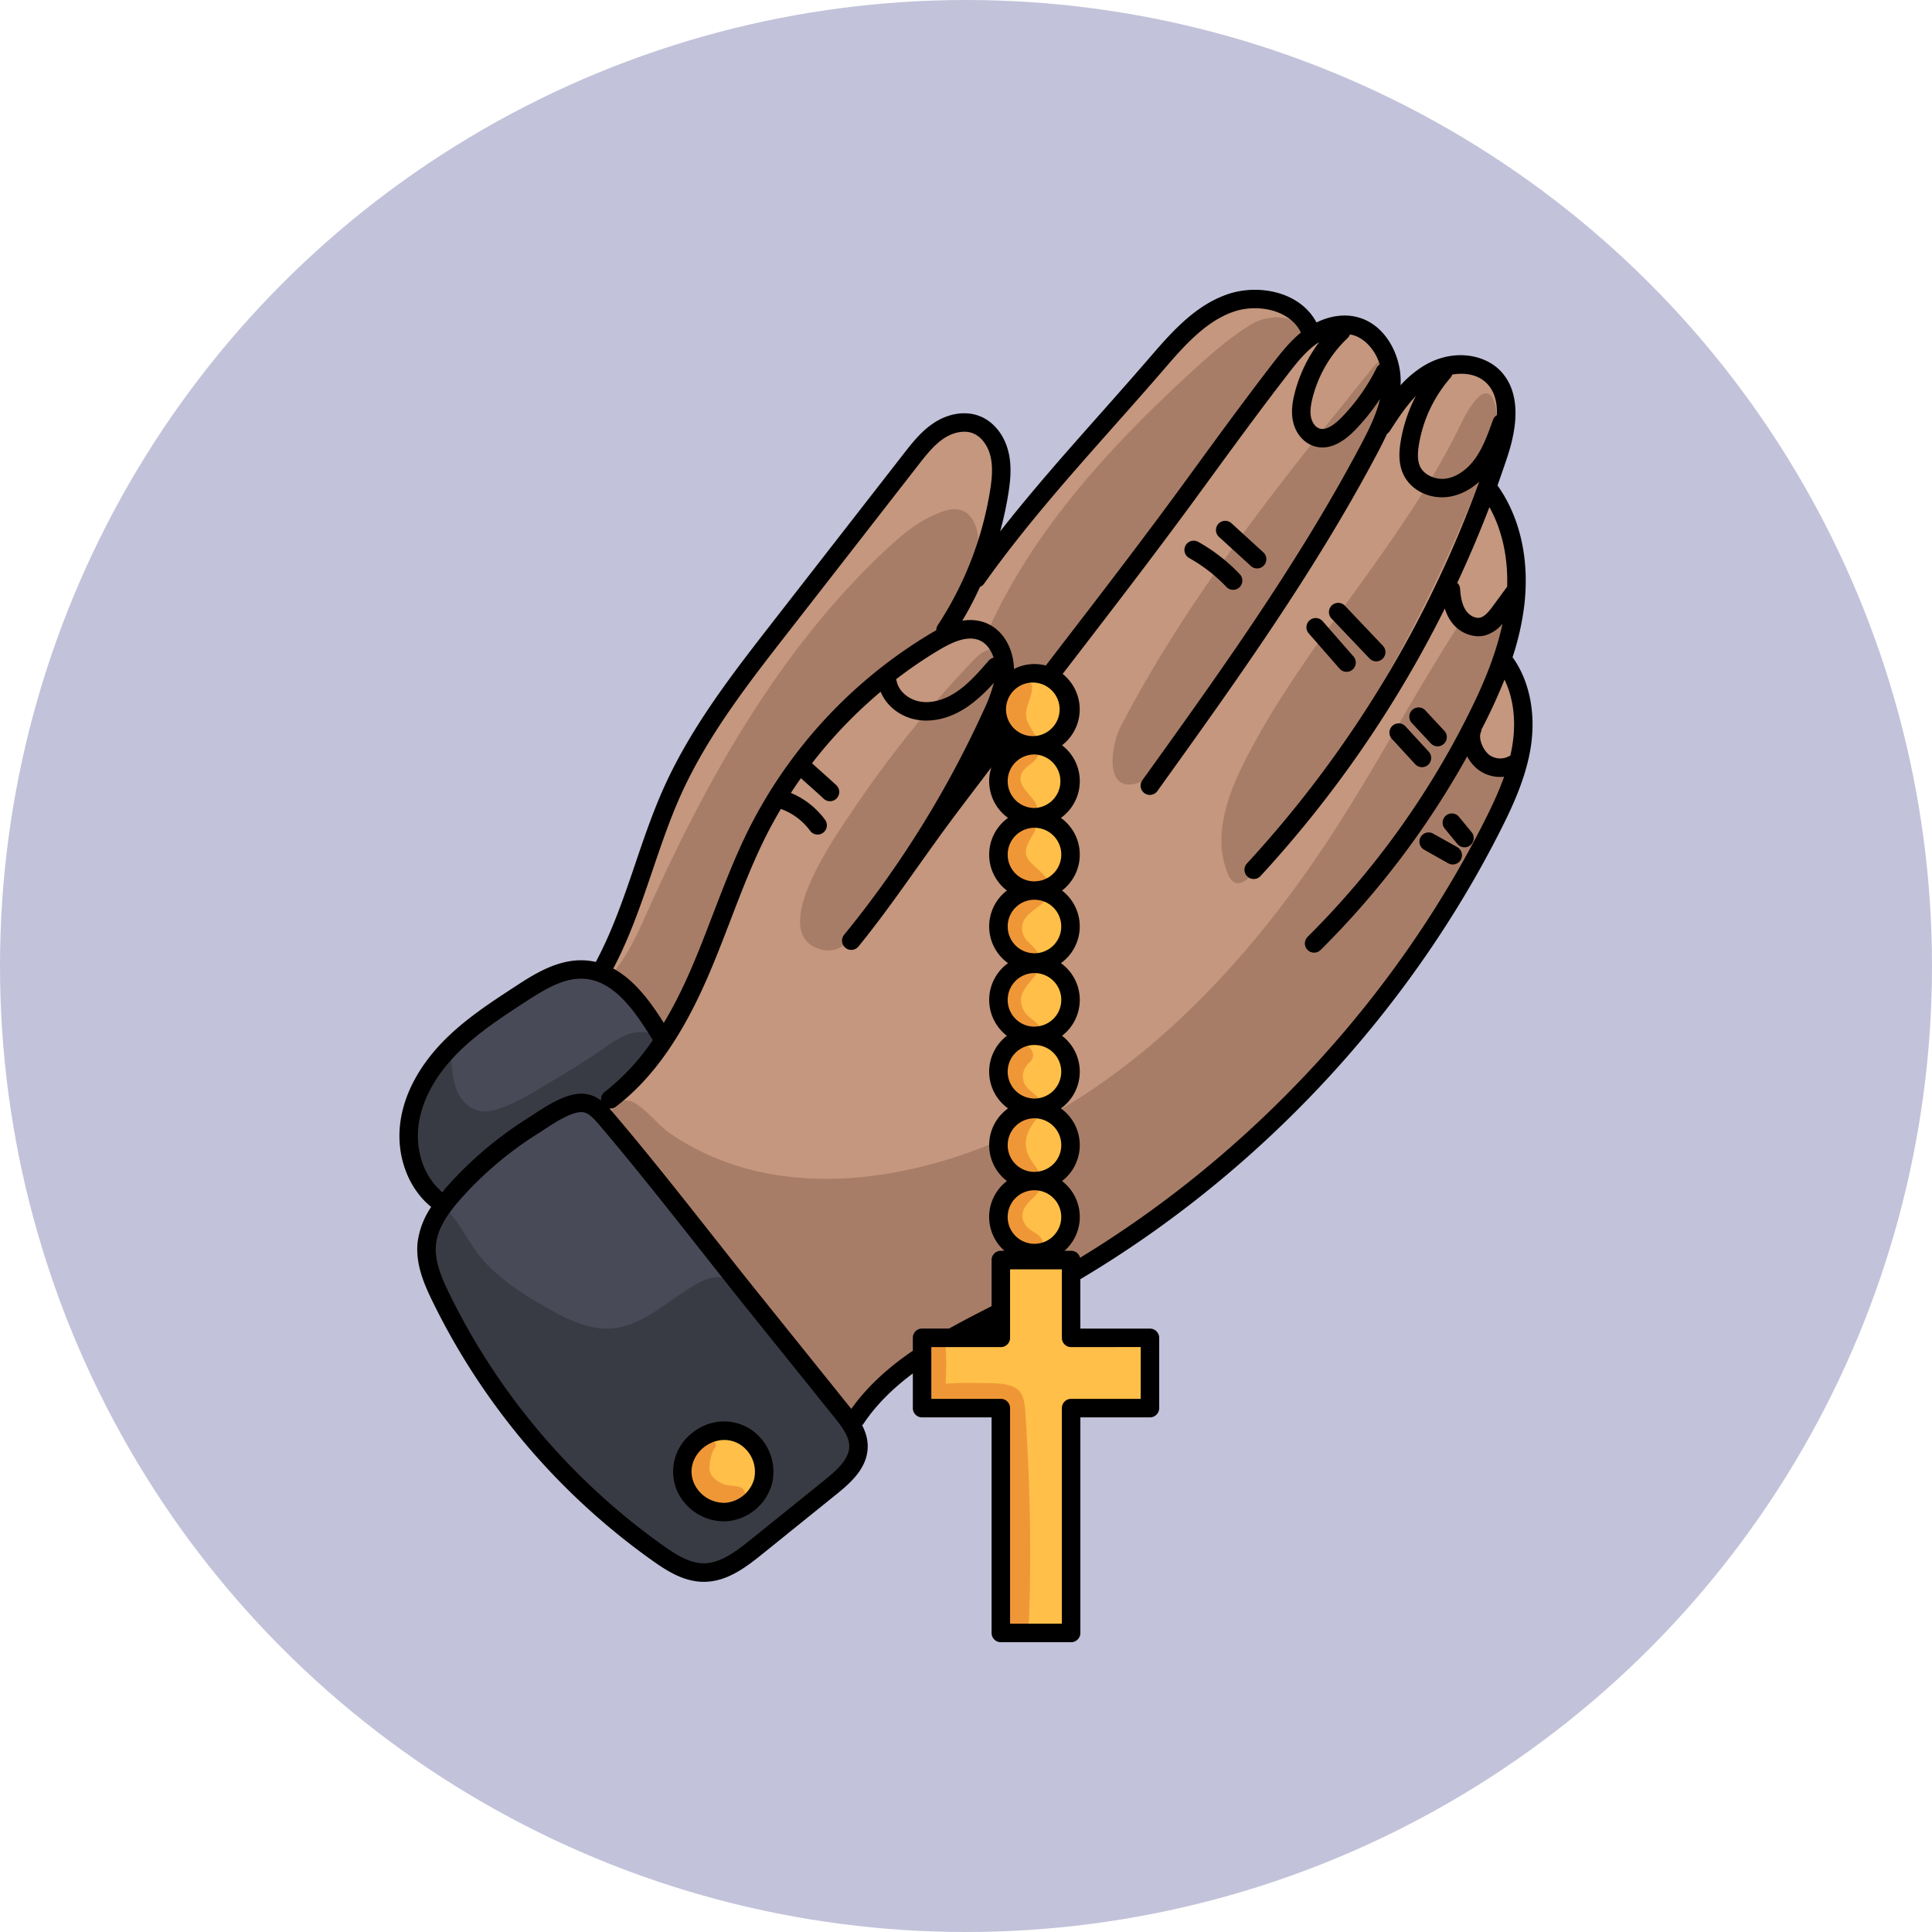
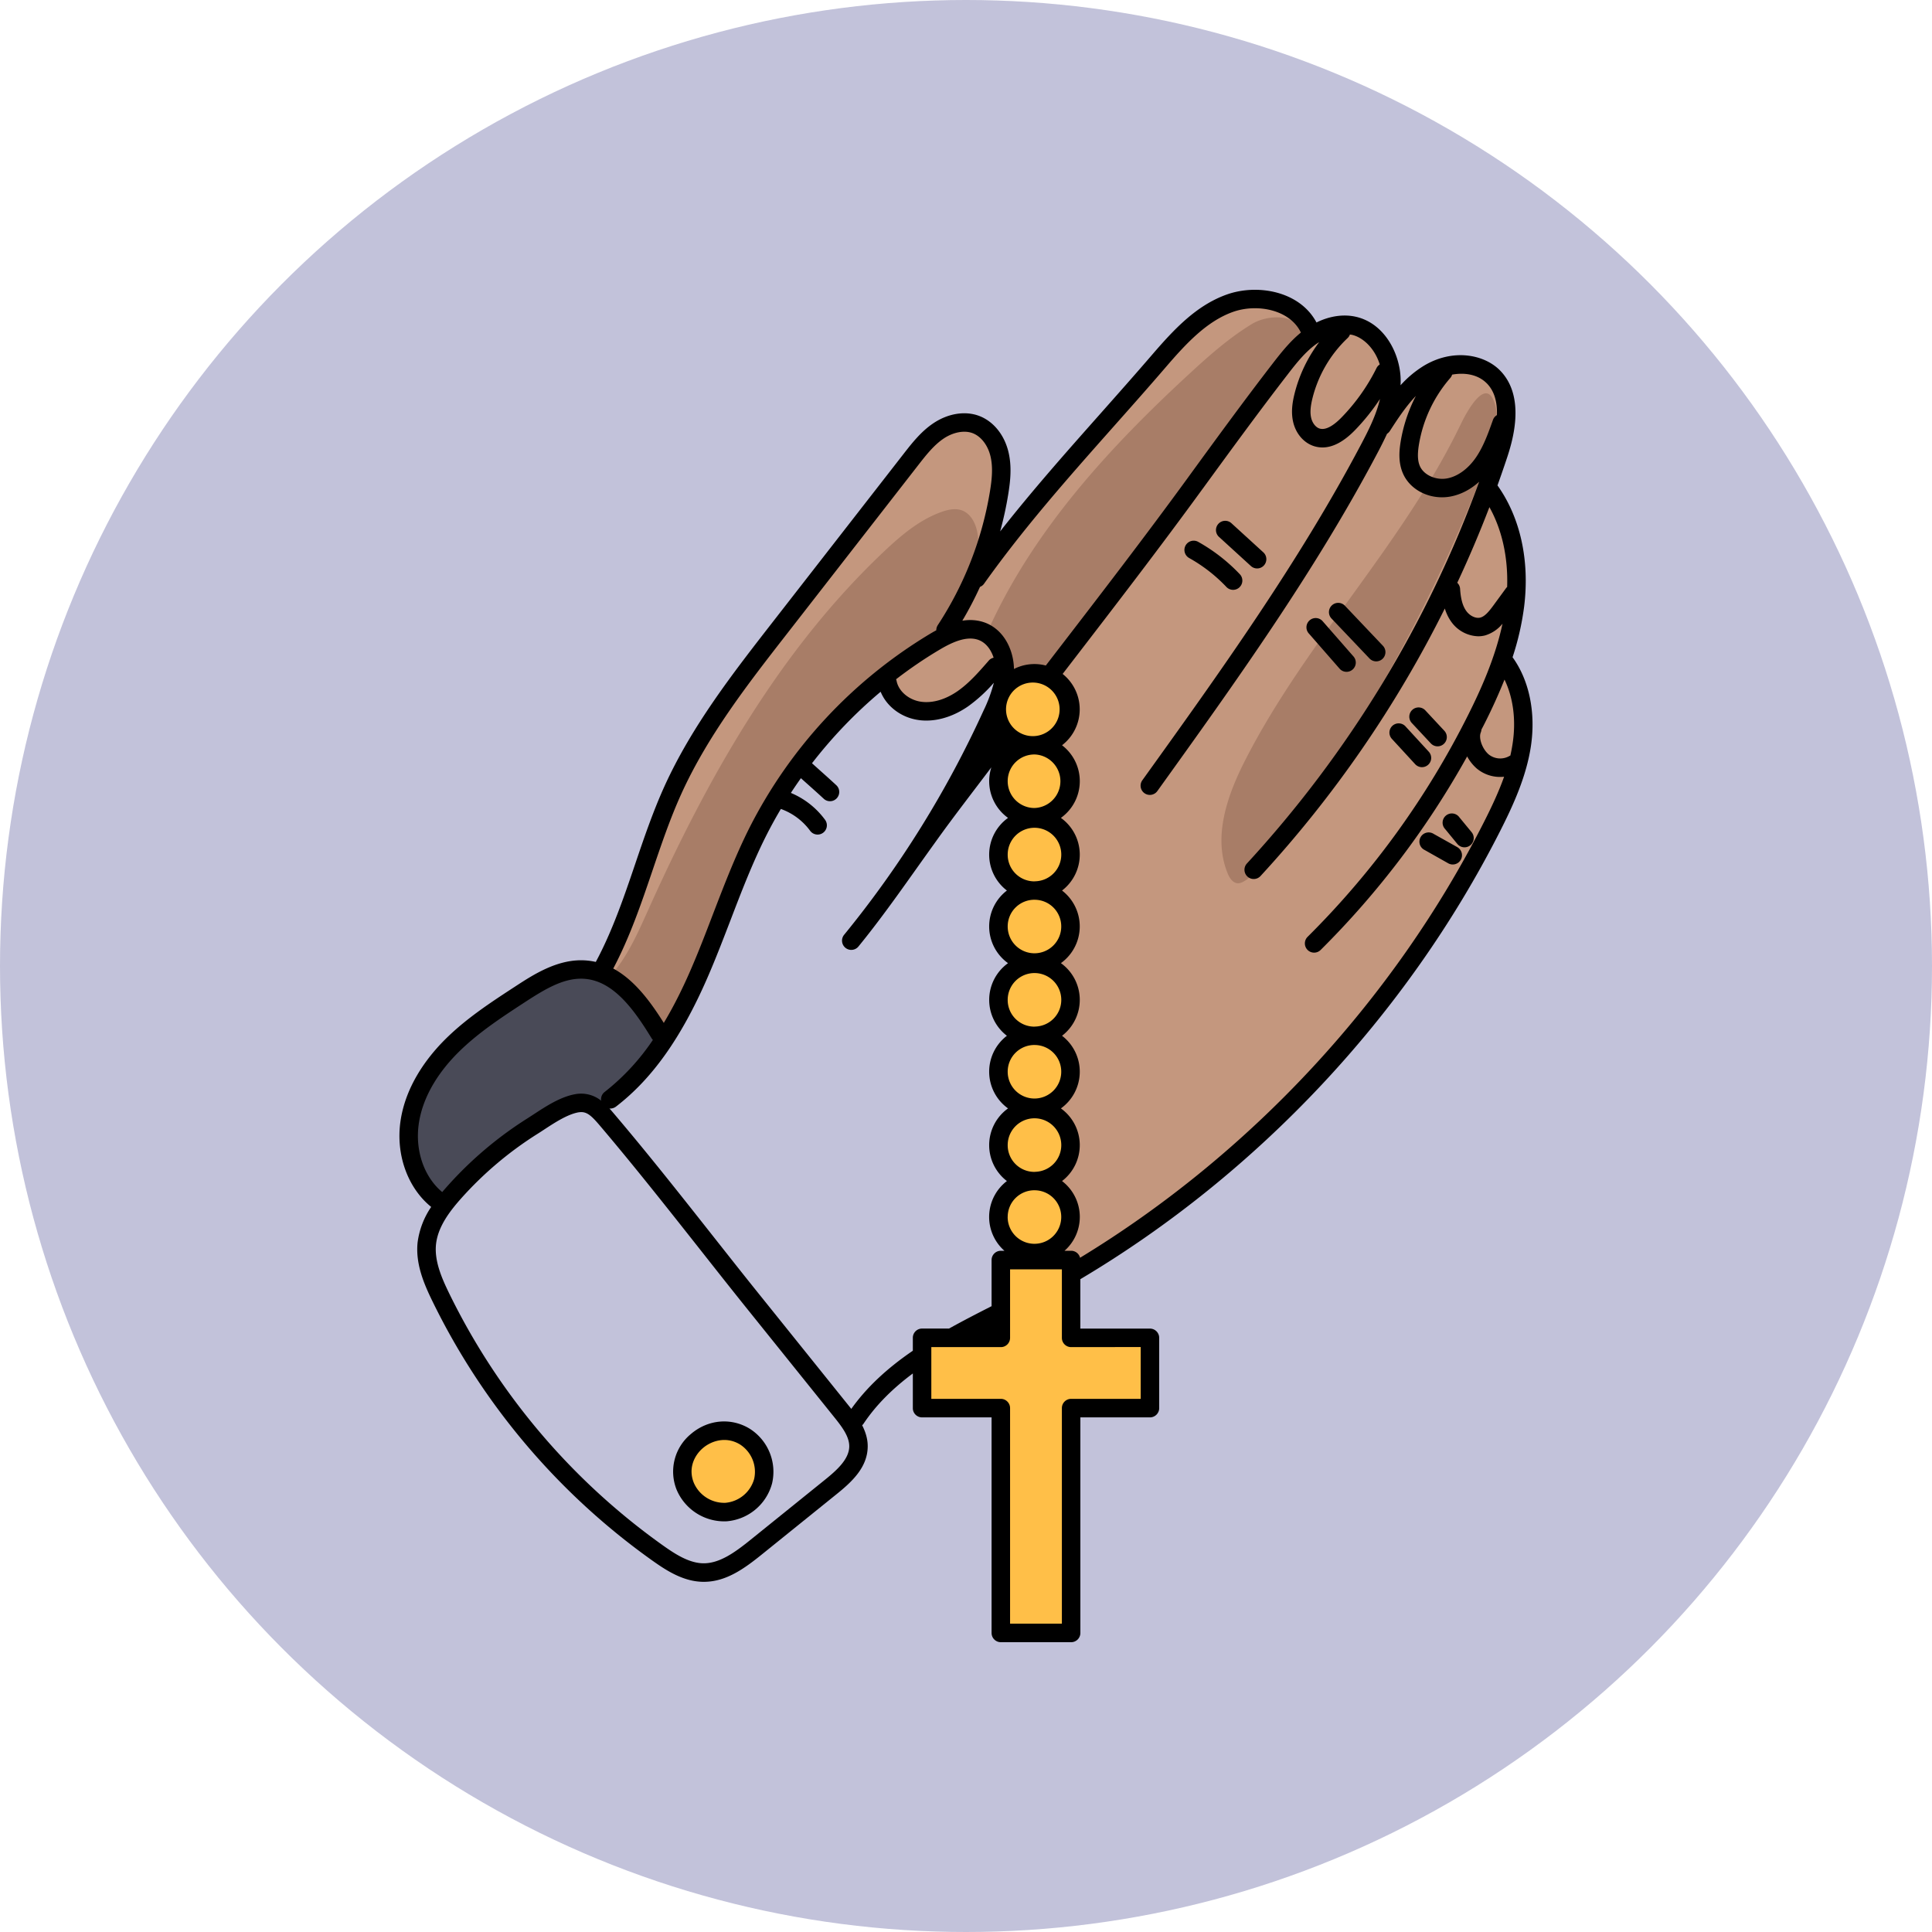
<svg xmlns="http://www.w3.org/2000/svg" xml:space="preserve" viewBox="0 0 512 512">
  <circle r="256" cx="256" cy="256" fill="#c2c2da" />
  <g fill="#ffbf48">
    <path d="M266.3 373.17v58.52h16.5v-58.52c0-.58.48-1.06 1.06-1.06h19.82V355.6h-19.82c-.58 0-1.06-.47-1.06-1.06V335h-16.5v19.55c0 .59-.48 1.06-1.07 1.06h-19.81v16.51h19.81c.59 0 1.06.48 1.06 1.06zM273.9 196.46l.3.04.24-.04a8.49 8.49 0 1 0-.55 0zM274.15 215.53a8.5 8.5 0 0 0 .3-16.96l-.3-.02-.34.02a8.45 8.45 0 0 0-8.15 8.48 8.5 8.5 0 0 0 8.49 8.48zM273.9 234.95l.3.04.24-.04a8.45 8.45 0 0 0 8.2-8.48 8.5 8.5 0 0 0-16.98 0c0 4.6 3.6 8.32 8.24 8.48zM274.14 254.03a8.5 8.5 0 0 0 8.5-8.5c0-4.58-3.6-8.3-8.27-8.47l-.28-.04-.24.05a8.45 8.45 0 0 0-8.2 8.47 8.5 8.5 0 0 0 8.5 8.49zM273.9 273.45l.3.04.24-.04a8.45 8.45 0 0 0 8.2-8.47 8.5 8.5 0 0 0-16.98 0c0 4.59 3.6 8.3 8.24 8.47zM274.14 292.52a8.5 8.5 0 0 0 8.5-8.48c0-4.6-3.6-8.32-8.27-8.48l-.28-.04-.24.04a8.5 8.5 0 0 0 .3 16.96zM273.83 311.94h.1l.22.04.24-.04h.07a8.45 8.45 0 0 0 8.17-8.47 8.5 8.5 0 0 0-16.98 0c0 4.58 3.6 8.3 8.18 8.47zM274.14 331.02a8.5 8.5 0 0 0 8.5-8.49c0-4.6-3.6-8.32-8.27-8.48l-.28-.04-.24.04a8.5 8.5 0 0 0 .3 16.96zM196.82 381.6a9.27 9.27 0 0 0-4.86-1.39c-2.32 0-4.71.9-6.55 2.45-2.58 2.19-4.69 6.17-2.84 10.8a10.25 10.25 0 0 0 9.77 6.19c4.07-.26 7.89-3.44 8.87-7.4.99-3.96-.9-8.54-4.39-10.65z" data-original="#ffbf48" />
  </g>
  <path d="m398.59 176.65-1.18 2.96c-1 2.5-2.12 5.07-3.46 7.87-1.15 2.44-4.66 9.83-.33 13.52a6.18 6.18 0 0 0 3.97 1.4c1.16 0 2.26-.3 3.17-.87l.7-.35.14-.64c.27-1.16.48-2.23.64-3.29.96-6.41.15-12.71-2.27-17.73zM393.48 135.11a.95.95 0 0 1-.13-.5c-.06.63-1.25 3.03-1.7 3.94-.24.51-.44.91-.53 1.13a270.2 270.2 0 0 1-2.53 6.04c-.31.7-.64 1.4-1 2.14-.62 1.29-1.25 2.61-1.73 3.99a13.17 13.17 0 0 0 1.53 10.8 5.58 5.58 0 0 0 4.35 2.48c.32 0 .64-.04.93-.12 1.7-.45 2.96-2.03 4.22-3.76l3.32-4.52c.04-.06.1-.11.15-.16l.42-.4.02-.58c.26-8.1-1.42-15.66-4.87-21.85z" fill="#c4977e" data-original="#ffdac4" />
-   <path d="M397.58 204.51c-2 0-3.9-.67-5.33-1.9a7.97 7.97 0 0 1-2.09-2.83l-1.14-2.55-1.36 2.45a227.6 227.6 0 0 1-12.86 20.52l-.02.02A228.3 228.3 0 0 1 349 250.78a1.06 1.06 0 0 1-1.5 0 1.06 1.06 0 0 1 .01-1.5 225.88 225.88 0 0 0 42.83-59.2c3.22-6.45 7.17-15.06 9.18-24.44l1.11-5.21-3.53 3.98a7.99 7.99 0 0 1-3.88 2.65c-.47.12-.96.19-1.45.19a7.36 7.36 0 0 1-4.92-2.03c-.44-.4-.84-.85-1.2-1.35-.59-.85-1.06-1.83-1.43-3l-1.05-3.3-1.54 3.1a304.02 304.02 0 0 1-48.6 70.56c-.2.21-.48.34-.78.34-.26 0-.52-.1-.72-.29a1 1 0 0 1-.33-.72c-.02-.3.08-.56.28-.77a303.64 303.64 0 0 0 61.8-101.6l-2.25-1.51a14.16 14.16 0 0 1-6.96 3.56c-.63.12-1.28.18-1.92.18-3.93 0-7.55-2.15-9.02-5.36-1.2-2.6-.93-5.5-.58-7.73a39.04 39.04 0 0 1 3.87-11.68l-2.26-1.61c-2.76 2.9-5.03 6.4-7.03 9.48a.93.93 0 0 1-.3.3l-.35.22-.16.36c-.85 1.84-1.76 3.6-2.54 5.08-16.6 31.45-37.71 60.84-58.13 89.28l-.06.07a1.07 1.07 0 0 1-1.48.26c-.48-.35-.59-1.01-.25-1.48 20.38-28.37 41.45-57.7 58.05-89.13 2.05-3.88 4.14-8.03 5.15-12.37l-2.54-1.08a55.2 55.2 0 0 1-6.46 8.03c-2.66 2.75-5.22 4.14-7.58 4.14-.6 0-1.19-.1-1.79-.27-2.23-.68-4.01-2.73-4.63-5.37-.56-2.41-.12-4.87.32-6.73a36.6 36.6 0 0 1 6.3-13.27l-1.86-2.03-.09.06c-.22.14-.45.28-.65.43-3.04 2.17-5.44 5.14-8.04 8.51-7.56 9.78-14.97 19.95-22.14 29.79l-.39.53a2163.8 2163.8 0 0 1-33.94 44.95l-3.88 5.04 1.07.85c2.54 2.03 4 5.05 4 8.29 0 3.34-1.5 6.4-4.14 8.42l-1.45 1.11 1.45 1.12a10.62 10.62 0 0 1-.27 17l-1.56 1.13 1.56 1.13c2.76 2 4.4 5.2 4.4 8.58 0 3.34-1.5 6.4-4.14 8.42l-1.45 1.12 1.45 1.1a10.52 10.52 0 0 1 4.15 8.42c0 3.38-1.65 6.59-4.4 8.58l-1.57 1.14 1.56 1.13c2.76 2 4.4 5.22 4.4 8.6 0 3.32-1.5 6.39-4.14 8.4l-1.45 1.12 1.45 1.11a10.52 10.52 0 0 1 4.15 8.42c0 3.38-1.65 6.58-4.4 8.58l-1.57 1.14 1.21.87.35.26c2.76 2 4.4 5.21 4.4 8.58 0 3.34-1.5 6.4-4.14 8.42l-1.45 1.11 1.45 1.11a10.6 10.6 0 0 1 .59 16.32l-2.74 2.44h5.4c.48 0 .9.33 1.02.8l.47 1.82 1.61-.98c41.45-25.2 77.38-62.24 101.3-104.42h.02l.68-1.2v-.01l.68-1.23c1.63-2.96 3.24-5.95 4.75-8.95a103.9 103.9 0 0 0 5.51-12.36l.73-2.05-2.16.19c-.3.02-.6.04-.89.04zm-43.67-43.05c.2-.19.45-.3.73-.3.3 0 .56.13.77.34l10.06 10.59c.2.2.3.47.3.76-.02.28-.13.53-.34.73-.2.19-.45.3-.73.3-.2 0-.5-.06-.77-.33l-10.06-10.58c-.4-.43-.39-1.1.04-1.5zm-5.89 4.04c.25-.22.51-.26.7-.26.3 0 .6.14.8.37l8.13 9.28a1.06 1.06 0 0 1-.8 1.76c-.32 0-.6-.13-.8-.37l-8.13-9.27a1.07 1.07 0 0 1 .1-1.5zm-24.16-25.78a1.05 1.05 0 0 1 1.5-.07l8.5 7.76a1.07 1.07 0 0 1 .06 1.5 1.04 1.04 0 0 1-1.5.06l-8.49-7.76a1.05 1.05 0 0 1-.07-1.49zm-8.45 5.5c.19-.33.54-.54.93-.54.18 0 .35.05.51.14a45 45 0 0 1 10.7 8.32 1.05 1.05 0 0 1-.77 1.78c-.29 0-.56-.11-.77-.33a43 43 0 0 0-10.2-7.93c-.5-.28-.68-.93-.4-1.44zm62.14 56.41a1.04 1.04 0 0 1-1.5-.06l-6.12-6.64c-.19-.2-.3-.47-.28-.76.02-.28.14-.55.34-.74a1.05 1.05 0 0 1 1.5.07l6.12 6.64c.2.2.29.48.28.76-.01.28-.14.54-.34.73zm4.14-5.52c-.2.19-.45.28-.72.28-.17 0-.5-.04-.77-.33l-5.04-5.41c-.2-.2-.3-.47-.3-.75a1.07 1.07 0 0 1 1.85-.7l5.03 5.4c.4.44.38 1.12-.05 1.5zm4.23 31.05a1.05 1.05 0 0 1-1.45.4l-6.25-3.5a1.07 1.07 0 0 1-.41-1.45l.04-.06.04-.04.02-.04c.2-.25.52-.4.83-.4.18 0 .36.04.53.13l6.25 3.52c.24.14.42.36.5.63s.03.56-.1.81zm2.42-5.96c-.02.29-.16.54-.38.72a1.05 1.05 0 0 1-1.5-.14l-3.23-3.96a1.05 1.05 0 0 1 .82-1.73c.31 0 .61.14.8.39l3.26 3.95c.18.23.26.5.23.77z" fill="#c4977e" data-original="#ffdac4" />
+   <path d="M397.58 204.51c-2 0-3.9-.67-5.33-1.9a7.97 7.97 0 0 1-2.09-2.83l-1.14-2.55-1.36 2.45a227.6 227.6 0 0 1-12.86 20.52l-.02.02A228.3 228.3 0 0 1 349 250.78a1.06 1.06 0 0 1-1.5 0 1.06 1.06 0 0 1 .01-1.5 225.88 225.88 0 0 0 42.83-59.2c3.22-6.45 7.17-15.06 9.18-24.44l1.11-5.21-3.53 3.98a7.99 7.99 0 0 1-3.88 2.65c-.47.12-.96.19-1.45.19a7.36 7.36 0 0 1-4.92-2.03c-.44-.4-.84-.85-1.2-1.35-.59-.85-1.06-1.83-1.43-3l-1.05-3.3-1.54 3.1a304.02 304.02 0 0 1-48.6 70.56c-.2.21-.48.34-.78.34-.26 0-.52-.1-.72-.29a1 1 0 0 1-.33-.72c-.02-.3.08-.56.28-.77a303.64 303.64 0 0 0 61.8-101.6l-2.25-1.51a14.16 14.16 0 0 1-6.96 3.56c-.63.12-1.28.18-1.92.18-3.93 0-7.55-2.15-9.02-5.36-1.2-2.6-.93-5.5-.58-7.73a39.04 39.04 0 0 1 3.87-11.68l-2.26-1.61c-2.76 2.9-5.03 6.4-7.03 9.48a.93.93 0 0 1-.3.3l-.35.22-.16.36c-.85 1.84-1.76 3.6-2.54 5.08-16.6 31.45-37.71 60.84-58.13 89.28l-.06.07a1.07 1.07 0 0 1-1.48.26c-.48-.35-.59-1.01-.25-1.48 20.38-28.37 41.45-57.7 58.05-89.13 2.05-3.88 4.14-8.03 5.15-12.37l-2.54-1.08a55.2 55.2 0 0 1-6.46 8.03c-2.66 2.75-5.22 4.14-7.58 4.14-.6 0-1.19-.1-1.79-.27-2.23-.68-4.01-2.73-4.63-5.37-.56-2.41-.12-4.87.32-6.73a36.6 36.6 0 0 1 6.3-13.27l-1.86-2.03-.09.06c-.22.14-.45.28-.65.43-3.04 2.17-5.44 5.14-8.04 8.51-7.56 9.78-14.97 19.95-22.14 29.79l-.39.53a2163.8 2163.8 0 0 1-33.94 44.95l-3.88 5.04 1.07.85c2.54 2.03 4 5.05 4 8.29 0 3.34-1.5 6.4-4.14 8.42l-1.45 1.11 1.45 1.12a10.62 10.62 0 0 1-.27 17l-1.56 1.13 1.56 1.13c2.76 2 4.4 5.2 4.4 8.58 0 3.34-1.5 6.4-4.14 8.42l-1.45 1.12 1.45 1.1a10.52 10.52 0 0 1 4.15 8.42c0 3.38-1.65 6.59-4.4 8.58l-1.57 1.14 1.56 1.13c2.76 2 4.4 5.22 4.4 8.6 0 3.32-1.5 6.39-4.14 8.4l-1.45 1.12 1.45 1.11a10.52 10.52 0 0 1 4.15 8.42c0 3.38-1.65 6.58-4.4 8.58l-1.57 1.14 1.21.87.35.26c2.76 2 4.4 5.21 4.4 8.58 0 3.34-1.5 6.4-4.14 8.42l-1.45 1.11 1.45 1.11a10.6 10.6 0 0 1 .59 16.32l-2.74 2.44h5.4c.48 0 .9.33 1.02.8l.47 1.82 1.61-.98c41.45-25.2 77.38-62.24 101.3-104.42h.02l.68-1.2v-.01l.68-1.23c1.63-2.96 3.24-5.95 4.75-8.95a103.9 103.9 0 0 0 5.51-12.36l.73-2.05-2.16.19c-.3.02-.6.04-.89.04zm-43.67-43.05c.2-.19.45-.3.73-.3.3 0 .56.13.77.34l10.06 10.59c.2.2.3.47.3.76-.02.28-.13.53-.34.73-.2.19-.45.3-.73.3-.2 0-.5-.06-.77-.33l-10.06-10.58c-.4-.43-.39-1.1.04-1.5zm-5.89 4.04c.25-.22.51-.26.7-.26.3 0 .6.14.8.37l8.13 9.28a1.06 1.06 0 0 1-.8 1.76c-.32 0-.6-.13-.8-.37l-8.13-9.27a1.07 1.07 0 0 1 .1-1.5zm-24.16-25.78a1.05 1.05 0 0 1 1.5-.07l8.5 7.76a1.07 1.07 0 0 1 .06 1.5 1.04 1.04 0 0 1-1.5.06l-8.49-7.76a1.05 1.05 0 0 1-.07-1.49zm-8.45 5.5c.19-.33.54-.54.93-.54.18 0 .35.05.51.14a45 45 0 0 1 10.7 8.32 1.05 1.05 0 0 1-.77 1.78a43 43 0 0 0-10.2-7.93c-.5-.28-.68-.93-.4-1.44zm62.14 56.41a1.04 1.04 0 0 1-1.5-.06l-6.12-6.64c-.19-.2-.3-.47-.28-.76.02-.28.14-.55.34-.74a1.05 1.05 0 0 1 1.5.07l6.12 6.64c.2.2.29.48.28.76-.01.28-.14.54-.34.73zm4.14-5.52c-.2.19-.45.28-.72.28-.17 0-.5-.04-.77-.33l-5.04-5.41c-.2-.2-.3-.47-.3-.75a1.07 1.07 0 0 1 1.85-.7l5.03 5.4c.4.44.38 1.12-.05 1.5zm4.23 31.05a1.05 1.05 0 0 1-1.45.4l-6.25-3.5a1.07 1.07 0 0 1-.41-1.45l.04-.06.04-.04.02-.04c.2-.25.52-.4.83-.4.18 0 .36.04.53.13l6.25 3.52c.24.14.42.36.5.63s.03.56-.1.81zm2.42-5.96c-.02.29-.16.54-.38.72a1.05 1.05 0 0 1-1.5-.14l-3.23-3.96a1.05 1.05 0 0 1 .82-1.73c.31 0 .61.14.8.39l3.26 3.95c.18.23.26.5.23.77z" fill="#c4977e" data-original="#ffdac4" />
  <path d="M375.06 124.18c1.12 2.46 4 4.1 7.14 4.1.5 0 1.01-.04 1.5-.12 3.15-.56 6.27-2.78 8.56-6.1 2.14-3.1 3.43-6.75 4.7-10.31.1-.28.3-.46.46-.55l.64-.4.03-.75c.14-4.07-.92-7.26-3.13-9.47-1.9-1.9-4.55-2.92-7.66-2.92-.89 0-1.8.09-2.72.26l-.84.15-.25.82c-.05.15-.11.28-.2.38a37.17 37.17 0 0 0-8.64 18.4c-.47 2.87-.34 4.88.4 6.51zM346.12 111.08c.44 1.87 1.69 3.37 3.19 3.83.36.1.74.16 1.12.16 1.8 0 3.86-1.17 6.1-3.49a52.92 52.92 0 0 0 9.5-13.41c.1-.2.25-.33.36-.4l.85-.58-.3-1c-1.44-4.64-4.57-7.93-8.38-8.82a7.32 7.32 0 0 0-.44-.07l-1.3-.2-.39 1.08a.97.97 0 0 1-.25.4 34.38 34.38 0 0 0-9.74 16.75c-.58 2.41-.68 4.18-.32 5.75zM315.79 127.61l.44-.6c7.16-9.82 14.56-19.99 22.13-29.78 2.25-2.92 4.5-5.74 7.26-8l.85-.7-.47-1c-2.14-4.45-7.28-7.22-13.44-7.22-2.2 0-4.4.37-6.37 1.08-7.22 2.62-12.76 8.58-18.26 14.97a1351 1351 0 0 1-13.35 15.22l-.43.48c-12.24 13.8-23.81 26.83-34.5 41.84-.1.15-.26.27-.46.35l-.51.2-.23.52c-1.37 3-2.92 5.97-4.6 8.81l-1.52 2.56 2.94-.46a12 12 0 0 1 1.88-.16c1.24 0 2.44.22 3.54.66 4.5 1.77 6.58 6.76 6.63 10.93l.02 2.25 2.01-1.02a10.45 10.45 0 0 1 7.45-.81l.9.23 3.63-4.74a2166.5 2166.5 0 0 0 34.46-45.6z" fill="#c4977e" data-original="#ffdac4" />
-   <path d="M269.82 332.87h-4.59c-.58 0-1.06.48-1.06 1.06V347l-.76.39c-3.58 1.82-7.43 3.79-11.22 5.9l-.32.18h-7.51c-.58 0-1.06.48-1.06 1.06v4.16l-.61.41c-6.82 4.66-12.04 9.59-15.95 15.06l-1.06 1.5-1.16-1.42-23.23-28.9c-4.26-5.3-8.56-10.74-12.71-16l-.56-.71c-8.57-10.86-17.43-22.08-26.52-32.77l-.09-.11c-.29-.33-.59-.69-.92-1.05l-2.44-2.72 3.72.4c.23 0 .43-.08.6-.21a51.05 51.05 0 0 0 3.28-2.72c7.91-7.1 14.49-17 20.49-30.73a368.56 368.56 0 0 0 6.16-15.38c2.86-7.45 5.81-15.15 9.45-22.39 1.2-2.38 2.54-4.83 4-7.28l.58-1 1.1.4a18.05 18.05 0 0 1 8.4 6.27 1.05 1.05 0 0 0 1.48.22c.47-.33.56-1 .22-1.48a20.02 20.02 0 0 0-8.46-6.66l-1.55-.65.91-1.4c.83-1.29 1.74-2.6 2.76-4.04l.92-1.3 7.12 6.63c.2.18.46.28.73.28.17 0 .5-.04.77-.33.4-.44.38-1.1-.05-1.5l-7.29-6.78.79-1.01a124.3 124.3 0 0 1 18.29-19.05l1.48-1.24.72 1.78c1.41 3.48 4.94 6.08 8.98 6.64.58.08 1.2.12 1.82.12 3.43 0 7-1.23 10.34-3.55a39.27 39.27 0 0 0 6.51-5.98l3.6-4-1.2 5.25a41.72 41.72 0 0 1-2.8 7.6 274.6 274.6 0 0 1-37.15 59.73c-.18.22-.26.49-.23.77a1.08 1.08 0 0 0 1.05.96c.32 0 .62-.15.82-.4a277.39 277.39 0 0 0 20.8-29.1l.32-.53.6-.11c.2-.05.47-.14.65-.4 4.2-5.77 8.38-11.4 12.79-17.24l2.45 1.26a10.64 10.64 0 0 0 3.91 11.78l1.58 1.14-1.57 1.13c-2.76 2-4.4 5.21-4.4 8.58 0 3.34 1.5 6.4 4.14 8.42l1.45 1.12-1.45 1.11a10.52 10.52 0 0 0-4.15 8.41c0 3.39 1.65 6.6 4.4 8.59l1.58 1.13-1.57 1.13c-2.76 2-4.4 5.22-4.4 8.6 0 3.33 1.5 6.4 4.14 8.4l1.45 1.12-1.45 1.11a10.52 10.52 0 0 0-4.15 8.42c0 3.38 1.65 6.58 4.4 8.59l1.58 1.13-1.57 1.13a10.65 10.65 0 0 0-4.4 8.59c0 3.33 1.5 6.4 4.14 8.41l1.45 1.11-1.45 1.12a10.52 10.52 0 0 0-4.15 8.42c0 3 1.3 5.87 3.55 7.9z" fill="#c4977e" data-original="#ffdac4" />
  <path d="m174.73 271.8 1.21 1.94 1.18-1.95c2.48-4.15 4.8-8.7 7.07-13.9 2.14-4.9 4.1-10 5.99-14.92l.14-.37c2.88-7.5 5.85-15.26 9.53-22.59a126.71 126.71 0 0 1 39.8-45.96c2.42-1.7 4.9-3.3 7.36-4.77.57-.34 1.15-.68 1.76-1l.76-.4-.01-.86c0-.2.05-.4.16-.56a93.01 93.01 0 0 0 14.03-35.96c.53-3.25.91-6.7.12-9.94-.82-3.37-2.97-6.08-5.62-7.07a7.65 7.65 0 0 0-2.67-.45c-2.07 0-4.3.73-6.27 2.06-2.77 1.86-4.9 4.6-6.96 7.25l-34.8 44.7c-10.37 13.32-21.1 27.1-28.2 42.71-3 6.63-5.38 13.64-7.69 20.43-2.93 8.65-5.96 17.59-10.32 25.83l-.65 1.23 1.22.66c5.56 3 9.8 9 12.86 13.9z" fill="#c4977e" data-original="#ffdac4" />
  <path d="m236.63 178.92-.86.66.42 1 .06.17c.64 3.3 3.87 6.09 7.7 6.62.5.06 1.01.1 1.53.1 2.98 0 6.13-1.1 9.12-3.18 3.25-2.26 5.9-5.32 8.46-8.29a1 1 0 0 1 .55-.33l1.49-.34-.47-1.45c-.87-2.71-2.54-4.68-4.71-5.53-.86-.33-1.8-.5-2.79-.5-3.19 0-6.5 1.73-9.02 3.24a120.9 120.9 0 0 0-11.48 7.83z" fill="#c4977e" data-original="#ffdac4" />
-   <path d="M175 410.78c3.33 2.35 7.22 4.86 11.4 4.91h.1c4.78 0 9.04-3.12 13.34-6.59l19.71-15.9c3.3-2.66 6.83-5.84 6.9-9.82.04-3.04-1.98-5.8-4.23-8.6l-22.58-28.1c-4.56-5.68-9.3-11.69-13.1-16.51l-.69-.87a1147.83 1147.83 0 0 0-25.96-32.06c-1.88-2.21-3.5-3.9-5.84-3.9-.32 0-.66.03-1.07.1-3.16.59-6.57 2.82-9.6 4.8l-.35.23c-.5.32-.96.63-1.43.92a95.94 95.94 0 0 0-20.33 17.18c-3.2 3.58-6.56 7.93-7.1 13.05-.5 4.81 1.6 9.62 3.62 13.74A179 179 0 0 0 175 410.78zm9.04-29.73a12.24 12.24 0 0 1 7.86-2.97c2.1 0 4.19.6 6.02 1.7a12.08 12.08 0 0 1 5.34 12.99 12.17 12.17 0 0 1-11.48 9.01c-4.82 0-9.42-3.1-11.18-7.54a11.52 11.52 0 0 1 3.44-13.19z" fill="#494a57" data-original="#494a57" />
  <path d="m116.3 316.98 1.08.9.9-1.08c.47-.57.94-1.13 1.4-1.64a98.38 98.38 0 0 1 20.8-17.57l1.74-1.13c3.18-2.07 6.78-4.43 10.37-5.1.49-.1.97-.14 1.44-.14.7 0 1.36.1 1.98.3.8.24 1.4.35 1.99.35a4.6 4.6 0 0 0 3.25-1.5c.65-.63 1.35-1.2 2.1-1.81.78-.65 1.6-1.32 2.36-2.06a65.97 65.97 0 0 0 8.45-10.11l.66-.96-.82-.82a1.1 1.1 0 0 1-.15-.19c-4.92-8.1-10.6-15.7-18.7-16.38-.39-.04-.79-.05-1.18-.05-5.32 0-10.18 2.89-15.54 6.39-6.34 4.14-12.9 8.42-18.29 13.88-4.16 4.2-9.37 11.01-10.55 19.52-1.05 7.53 1.52 14.9 6.71 19.2z" fill="#494a57" data-original="#494a57" />
-   <path d="M272.27 383.73c-.2-3.68-.34-7.39-.7-11.05-.23-2.21-.86-4.23-3.05-5.17-2.77-1.18-6.53-.91-9.5-.99a84.2 84.2 0 0 0-8.39.19c.06-3.31.29-6.65-.06-9.91-.21-2.06-2.74-2.38-3.51-.48-1.68 4.13-1.77 8.94-1.83 13.34-.02 1.4 1.25 2.8 2.7 2.7 3.05-.2 6.08-.4 9.14-.39 1.6.01 7.81-.55 9 .7.51.55.23 3.26.3 4.15a486.1 486.1 0 0 1 .73 14.52c.38 10.94.26 21.84-.15 32.77a2.43 2.43 0 0 0-1.46 3.4l1.64 3.41c1.36 2.82 5.45 1.25 5.55-1.5.59-15.2.37-30.5-.41-45.69zM191.36 393.18c-1.75-.85-3.44-2.27-3.35-4.33.05-1.39.53-4 1.4-5.13.38-.48.44-1.25-.2-1.57-4.97-2.57-7.03 6.22-6.14 9.56 1.3 4.87 7.71 8.9 12.56 6.98.77-.3 1.65-.87 1.79-1.78.6-4.08-3.7-2.6-6.06-3.73zM276.3 328.88c-.76-2.1-3.08-2.32-4.37-4.02-1.98-2.62-.68-5.03 1.42-7 1.45-1.36 2.86-2.77 2.72-4.93-.15-2.44-2.23-4.23-3.3-6.3-1.83-3.53-.76-6.62 1.53-9.62 1.12-1.46 2.06-2.95 1.43-4.9-.7-2.16-2.85-2.7-3.96-4.46-1.31-2.06-.66-4.59 1.07-6.12 2.78-2.44-1.3-6.49-4.06-4.06-4.16 3.66-4.65 10.54-.83 14.66.45.49.96.87 1.47 1.29.3.25 1.26-1.23-.18.68a16.95 16.95 0 0 0-2.48 4.52c-1.26 3.53-.9 7.1.77 10.42.46.9 2.63 3.14 2.52 4.14-.07.6-2.76 2.5-3.23 3.24a10.36 10.36 0 0 0-1.14 8.72c.93 2.83 3.44 5.38 6.39 6.04 1.23.27 5.05-.06 4.24-2.3zM278.28 234.82c-.42-2.28-2.7-3.89-4.27-5.4-1.15-1.1-2.2-2.09-2.13-3.76.08-1.84 1.36-3.53 2.21-5.11 1.38-2.57-2.06-5.54-4.17-3.22-2.31 2.53-4.18 5.7-3.93 9.24.25 3.48 2.65 5.7 5.04 7.94l.73.67.11.2-.11.13-.86.64c-1.41 1.09-2.82 2.15-3.86 3.62a10.72 10.72 0 0 0 .13 12.57c.49.66 2.57 2.14 2.45 2.9-.05.35-1.9 1.92-2.15 2.23a11.75 11.75 0 0 0-2.57 6.34c-.3 3.18.81 6.5 3.07 8.79 1.8 1.82 5.05 3.7 7.47 2.07.68-.46.89-1.24.52-1.98-1.04-2.08-3.6-2.84-4.7-4.98-1.92-3.72.59-6.14 2.74-8.78 1.43-1.75 2.15-3.9 1.2-6.07-1.03-2.36-3.8-3.33-4.26-6.02-1.05-5.91 8.36-6.52 7.34-12.02zM275.45 199.05c.36-2.7-1.56-4.75-2.77-6.98-1.99-3.67.57-6.06.85-9.76.11-1.53-1.65-2.16-2.82-1.61-3.16 1.5-4.93 5.1-4.88 8.55.03 1.88.71 3.66 1.56 5.31.66 1.26 2.32 2.93 1.77 4.06-.6 1.24-2.62 2.03-3.4 3.4a8.33 8.33 0 0 0-.87 4.96c.4 3.47 2.84 7.26 6.02 8.77 1 .46 2.18.44 2.99-.4l.38-.38c.38-.39.6-1.03.41-1.56-.91-2.56-5.23-4.97-4.04-8.18.97-2.6 4.37-2.98 4.8-6.18z" fill="#ef9737" data-original="#ef9737" />
-   <path d="M225.97 378.75a52.54 52.54 0 0 0-7.05-10.53c-1.08-1.26-2.36-2.52-3.9-2.99a101.66 101.66 0 0 0-16.08-21.78c-2.35-2.42-5.15-4.87-8.52-4.97-2.62-.08-5.04 1.28-7.28 2.64-7.48 4.56-14.98 12.07-24.36 10.85-5.22-.67-10-3.19-14.57-5.8-6.64-3.82-13.24-8.1-17.8-14.25-2.53-3.41-4.38-7.33-7.23-10.48-.63-.7-1.45-1.4-2.37-1.25-1.07.16-1.63 1.33-1.93 2.36-1.84 6.2-.9 12.96 1.3 19.05s5.59 11.65 8.82 17.26c3.23 5.6 6.36 11.31 10.4 16.37 2.13 2.65 4.58 4.72 7.02 7.03 1.97 1.88 3.18 4.37 5.22 6.32 6.91 6.6 14.4 12.58 21.88 18.54 6.81 5.42 13.12 11.68 22.09 7.44a106.1 106.1 0 0 0 32.52-23.89c1.53-1.66 3.07-3.5 3.39-5.73.3-2.14-.58-4.26-1.55-6.19zm-26.55 19.04c-3.7 2.8-8.85 3.4-13.22 1.86a9.87 9.87 0 0 1-4.64-3.15 8.95 8.95 0 0 1-1.67-5.5c.05-4.8 3.42-9.39 7.98-10.88 4.56-1.48 9.99.24 12.85 4.09.41.54.78 1.14 1.34 1.52.64.45 1.4.55 2.18.46a12.5 12.5 0 0 1-4.82 11.6zM112.8 285.8c1.06-2.23 2.5-4.43 4.7-5.56.55-.28 1.28-.46 1.74-.04.3.29.36.75.4 1.17.21 2.6.47 5.24 1.48 7.64s2.91 4.56 5.43 5.25c2.33.65 4.83-.04 7.08-.94 3.92-1.56 7.55-3.74 11.16-5.91 5.11-3.07 10.23-6.14 15.13-9.53 1.91-1.32 3.81-2.7 5.97-3.57s4.63-1.17 6.78-.3c.57.24 1.12.56 1.45 1.07.57.88.34 2.05-.06 3.02-.8 1.93-2.2 3.55-3.58 5.1-3.66 4.1-7.53 8-11.4 11.89a9.04 9.04 0 0 0-6.53-2.87c-3.35 0-6.4 1.83-9.17 3.7-7.95 5.35-15.34 11.43-22.68 17.57-3.47 2.92-6.14 2.78-8.12-1.58a31.27 31.27 0 0 1-2.7-12.37c-.07-4.72.89-9.47 2.92-13.74z" fill="#393b44" data-original="#393b44" />
-   <path d="m267.09 330.43 2.73 2.44h-4.59c-.58 0-1.06.48-1.06 1.06V347l-.76.39c-3.58 1.82-7.43 3.79-11.22 5.9l-.32.18h-7.51c-.58 0-1.06.48-1.06 1.06v4.16l-.61.41c-6.82 4.66-12.04 9.59-15.95 15.06l-1.06 1.5-1.16-1.42-23.23-28.9c-4.26-5.3-8.56-10.74-12.71-16l-.56-.71c-7.98-10.11-16.83-19.76-24.64-29.9a5.75 5.75 0 0 1-1.27-2.6c-.57-3.94 3.14-5.42 5.9-3.93 3.36 1.83 6.27 5.88 9.53 8.13a67.1 67.1 0 0 0 22.36 9.9c14.82 3.56 30.5 2.48 45.27-1.28a131.02 131.02 0 0 0 18.4-6.18 10.52 10.52 0 0 0 4.12 9.1l1.44 1.12-1.45 1.11a10.52 10.52 0 0 0-4.14 8.42c0 3 1.3 5.87 3.55 7.9zM398.47 204.47l2.16-.18-.73 2.04a103.76 103.76 0 0 1-5.5 12.37c-1.53 3-3.13 5.99-4.77 8.94v.01l-.68 1.23-.68 1.21h-.01c-23.93 42.17-59.85 79.22-101.3 104.42l-1.61.98-.48-1.83c-.12-.47-.53-.79-1-.79h-5.42l2.75-2.44a10.6 10.6 0 0 0-.59-16.32l-1.45-1.11 1.45-1.11a10.52 10.52 0 0 0 4.14-8.42c0-3.37-1.64-6.58-4.4-8.58l-.35-.26c30.61-17.63 55.5-46.05 74.74-76.25 11.12-17.43 20.9-35.82 32.1-53.16a7.36 7.36 0 0 0 4.93 2.03c.5 0 .98-.07 1.45-.2a7.99 7.99 0 0 0 3.88-2.64l3.53-3.98-1.1 5.2c-2.02 9.39-5.97 18-9.2 24.44a225.88 225.88 0 0 1-42.82 59.2 1.06 1.06 0 0 0 1.5 1.51 228.26 228.26 0 0 0 25.77-30.56l.02-.02a227.9 227.9 0 0 0 12.86-20.52l1.35-2.45 1.15 2.55a7.97 7.97 0 0 0 2.09 2.84 8.2 8.2 0 0 0 5.33 1.9c.3 0 .6-.03.89-.05zM255.07 203.02c4.61-8.24 8.9-16.85 10.48-26.16.23-1.4.34-3.04-.64-4.08-1.79-1.87-4.86.02-6.65 1.89a296.83 296.83 0 0 0-32.06 39.77c-4.39 6.52-23.2 32.85-8.9 37.1 5.2 1.55 8.26-2.38 10.88-6.33 3.95-6 7.72-12.04 11.8-17.97a309.15 309.15 0 0 0 15.09-24.22zM349.01 143.34c9.34-13.2 18.97-27.15 20.85-43.22.22-1.85.02-4.21-1.72-4.86-1.7-.63-3.37.94-4.51 2.36-24.34 30.2-48.85 60.65-66.71 95.08-2.38 4.58-4.62 17.95 4.96 14.7 6.57-2.23 12.04-14.42 15.85-19.8l31.28-44.26z" fill="#a87d67" data-original="#f7c4aa" />
  <path d="M335.57 227.62c-1.64 2.15-3.35 4.33-5.63 5.78-.6.38-1.26.71-1.96.67-1.31-.1-2.15-1.41-2.64-2.63-3.98-9.7-.07-20.76 4.71-30.1 16.11-31.49 41.7-57 57.07-88.93 1.57-3.25 6.8-13.03 9.07-5.22 1.71 5.87-1.37 13.27-3.45 18.59a417.99 417.99 0 0 1-57.17 101.84zM276.76 180a20.79 20.79 0 0 0-11.34-.45c.44-3.07-.37-6.3-2.22-8.79-.56-.76-1.23-1.5-1.37-2.44-.13-.87.24-1.73.61-2.52 12.02-25.95 31.84-47.48 52.87-66.85 5.17-4.76 10.47-9.45 16.48-13.1 5.12-3.11 15.48-2.64 12.66 5.97-1.15 3.5-5.1 6.83-7.39 9.6a1024.5 1024.5 0 0 0-8.69 10.7 1634.17 1634.17 0 0 0-33.63 43.67c-1.7 2.27-16.62 24.66-17.98 24.2zM204.24 211.22c-5.07 8.39-8.59 17.6-12.33 26.66a562.85 562.85 0 0 1-16.9 37.12 29.95 29.95 0 0 0-13.46-16.1c4.66-5.15 7.49-11.66 10.34-18 15.62-34.76 34.75-68.7 62.49-94.85 4.47-4.22 9.3-8.3 15.1-10.37 1.8-.65 3.8-1.08 5.58-.37 2 .8 3.22 2.88 3.76 4.97 1.23 4.76-.3 9.79-2.4 14.23-2.71 5.74-4.63 11.36-9.78 15.05a276.62 276.62 0 0 0-16.03 12.49c-10.09 8.42-19.53 17.86-26.37 29.17z" fill="#a87d67" data-original="#f7c4aa" />
  <path d="M400.85 174.16a72.1 72.1 0 0 0 3.07-13.47c1.49-12.2-1.03-23.56-7.07-32.05.82-2.3 1.62-4.59 2.39-6.9 1.35-4.06 5.45-16.4-1.8-23.65-4.15-4.15-12.44-5.85-20.25-1.07a28.2 28.2 0 0 0-6.03 5.08c.02-.36.03-.72.03-1.09.04-6.93-4.1-15.27-11.81-17.05-3.32-.77-7.02-.22-10.5 1.5-4.41-8.31-15.68-10.34-23.88-7.37-8.03 2.9-13.91 9.22-19.73 15.98-4.57 5.31-9.24 10.57-13.75 15.66-8.85 9.98-17.94 20.22-26.47 31.1.88-3.22 1.6-6.48 2.13-9.77.59-3.6 1-7.47.06-11.33-1.1-4.56-4.03-8.13-7.81-9.53-3.7-1.38-8.24-.63-12.12 1.99-3.24 2.18-5.65 5.27-7.78 8l-34.76 44.66c-10.5 13.5-21.37 27.45-28.65 43.45-3.07 6.77-5.49 13.88-7.82 20.76-2.96 8.72-6.03 17.71-10.41 25.86-.8-.18-1.6-.31-2.44-.38-7.4-.64-14.06 3.72-18.92 6.89-6.5 4.24-13.24 8.63-18.9 14.36-4.53 4.6-10.2 12.05-11.52 21.5-1.22 8.8 1.97 17.55 8.16 22.56a21.63 21.63 0 0 0-3.6 9.4c-.6 5.72 1.73 11.08 3.96 15.65a182.5 182.5 0 0 0 58.35 68.74c3.75 2.66 8.19 5.5 13.37 5.56h.16c5.9 0 10.72-3.48 15.53-7.37l19.71-15.9c3.93-3.17 8.12-7 8.2-12.5.04-2.08-.59-4-1.47-5.72.15-.13.28-.28.39-.45 3.2-4.78 7.5-9.15 13.04-13.28v9.2c0 1.35 1.1 2.44 2.45 2.44h18.42v57.13c0 1.35 1.1 2.45 2.45 2.45h18.63c1.36 0 2.45-1.1 2.45-2.45v-57.13h18.44c1.35 0 2.45-1.1 2.45-2.45v-18.63c0-1.35-1.1-2.45-2.45-2.45H286.3V339c47.1-27.97 86.56-70.07 111.22-118.7 3.53-6.95 6.96-14.49 8.18-22.51 1.34-8.92-.43-17.5-4.86-23.62zm.01 22.89a42.64 42.64 0 0 1-.6 3.18c-.08.04-.16.06-.23.11a4.9 4.9 0 0 1-5.5-.4c-1.7-1.44-2.74-4.34-2.1-5.85.1-.25.15-.5.17-.75.3-.57.6-1.13.88-1.7a146.4 146.4 0 0 0 5.23-11.54c2.3 4.75 3.1 10.72 2.15 16.95zm-1.45-41.5c-.1.1-.21.21-.3.33l-3.33 4.55c-1.11 1.51-2.22 2.9-3.46 3.23-1.21.33-2.84-.45-3.78-1.8-.93-1.32-1.43-3.17-1.6-5.81a2.44 2.44 0 0 0-.75-1.61 302.82 302.82 0 0 0 8.52-20.04c3.34 5.98 4.96 13.27 4.7 21.15zm-5.43-54c1.94 1.95 2.85 4.75 2.72 8.46-.47.28-.85.71-1.05 1.27-1.23 3.46-2.5 7.04-4.53 9.98-2.08 3.02-4.87 5.03-7.66 5.53-2.94.52-6.08-.88-7.14-3.19-.62-1.36-.72-3.12-.3-5.72a35.83 35.83 0 0 1 8.31-17.7c.24-.27.4-.58.5-.9 3.3-.6 6.8-.08 9.15 2.28zm-28.33-4.96c-.35.23-.65.54-.85.94a51.76 51.76 0 0 1-9.26 13.08c-1.62 1.67-3.94 3.54-5.83 2.96-1.01-.3-1.9-1.43-2.23-2.8-.32-1.34-.22-2.91.31-5.12a32.93 32.93 0 0 1 9.35-16.07c.28-.27.48-.59.6-.93.18.03.36.04.54.08 3 .7 6.07 3.64 7.37 7.86zM260.78 154.7c10.61-14.9 22.17-27.94 34.4-41.73 4.53-5.1 9.21-10.37 13.8-15.71 5.38-6.25 10.78-12.07 17.68-14.57 6.4-2.32 15.17-.67 18.09 5.44-2.82 2.3-5.08 5.11-7.5 8.24-7.64 9.9-15.13 20.18-22.37 30.12l-.2.28c-11.2 15.38-23.02 30.74-34.45 45.59l-3.08 4.01a11.9 11.9 0 0 0-8.44.92c-.06-4.66-2.38-10.2-7.5-12.22-2.07-.8-4.15-.9-6.18-.58 1.72-2.9 3.28-5.89 4.68-8.96.42-.17.8-.44 1.07-.83zm6.27 167.82a7.06 7.06 0 0 1 7.34-7.08 7.06 7.06 0 0 1 6.85 7.08 7.1 7.1 0 0 1-14.2 0zm7.34-11.98-.24.02a7.06 7.06 0 0 1-7.1-7.1 7.1 7.1 0 0 1 14.2 0c0 3.84-3.02 6.95-6.86 7.08zm-.24-19.42a7.1 7.1 0 0 1-7.1-7.1 7.06 7.06 0 0 1 7.34-7.08 7.06 7.06 0 0 1 6.85 7.08 7.1 7.1 0 0 1-7.1 7.1zm.24-19.07c-.08 0-.16 0-.24.02a7.06 7.06 0 0 1-7.1-7.1 7.1 7.1 0 0 1 14.2 0c0 3.83-3.02 6.94-6.86 7.08zm-.24-19.42a7.1 7.1 0 0 1-7.1-7.1 7.06 7.06 0 0 1 7.34-7.08 7.06 7.06 0 0 1 6.85 7.08 7.1 7.1 0 0 1-7.1 7.1zm.24-19.08c-.08 0-.16 0-.24.02a7.06 7.06 0 0 1-7.1-7.1 7.1 7.1 0 0 1 14.2 0c0 3.83-3.02 6.95-6.86 7.08zm-.24-19.42a7.1 7.1 0 0 1-7.1-7.1 7.06 7.06 0 0 1 7.35-7.08 7.1 7.1 0 0 1-.25 14.18zm-25.33-41.85c3.2-1.92 7.3-3.94 10.6-2.65 1.98.78 3.25 2.65 3.9 4.67-.5.11-.96.37-1.3.78-2.53 2.9-5.13 5.9-8.22 8.06-3.22 2.24-6.65 3.25-9.67 2.83-3.24-.44-5.99-2.76-6.52-5.5a2.5 2.5 0 0 0-.14-.46c3.64-2.8 7.43-5.4 11.35-7.73zm25.58 22.77-.25.02a7.1 7.1 0 1 1 .25-.02zm-101.46 35.58c2.3-6.77 4.67-13.77 7.64-20.3 7.04-15.49 17.72-29.21 28.06-42.48l34.76-44.66c2-2.56 4.06-5.2 6.65-6.95 2.54-1.71 5.48-2.27 7.67-1.46 2.23.83 4.05 3.16 4.76 6.1.73 3 .37 6.29-.14 9.39a91.68 91.68 0 0 1-13.82 35.4c-.27.43-.4.9-.4 1.37-.63.33-1.23.68-1.81 1.03a126.88 126.88 0 0 0-47.7 51.31c-3.71 7.38-6.7 15.18-9.6 22.71-1.92 5.03-3.92 10.24-6.1 15.23-2.24 5.14-4.56 9.7-7 13.76-3.73-5.96-7.95-11.48-13.39-14.41 4.41-8.34 7.46-17.33 10.42-26.04zm-61.98 67.33c1.13-8.12 6.15-14.67 10.17-18.74 5.28-5.35 11.79-9.6 18.08-13.7 5.53-3.6 10.54-6.56 15.83-6.11 7.47.63 12.88 7.93 17.62 15.72.1.18.23.32.36.46a59.8 59.8 0 0 1-12.79 13.8 2.44 2.44 0 0 0-.92 2.3 8.48 8.48 0 0 0-6.97-1.7c-3.85.71-7.59 3.15-10.88 5.3l-1.73 1.12a99.65 99.65 0 0 0-22.54 19.5c-4.77-3.96-7.2-10.9-6.23-17.95zm107.72 94.15-19.71 15.9c-4.14 3.34-8.22 6.32-12.57 6.28-3.77-.04-7.44-2.42-10.59-4.65a177.59 177.59 0 0 1-56.78-66.9c-1.93-3.96-3.95-8.55-3.48-12.99.5-4.7 3.7-8.84 6.75-12.26a94.76 94.76 0 0 1 20.04-16.94c.58-.36 1.18-.75 1.8-1.16 2.9-1.9 6.2-4.05 9.1-4.6.28-.04.55-.07.8-.07 1.58 0 2.75 1.02 4.78 3.4 9.12 10.73 18.01 22 26.62 32.9 4.28 5.43 8.71 11.05 13.12 16.53l22.58 28.09c2.09 2.6 3.96 5.13 3.92 7.71-.05 3.37-3.32 6.29-6.38 8.76zm6.92-18.74a98.2 98.2 0 0 0-.64-.8l-22.58-28.1c-4.4-5.45-8.82-11.06-13.1-16.48-8.63-10.94-17.55-22.25-26.72-33.03-.32-.38-.67-.79-1.05-1.2l.21.02c.53 0 1.05-.17 1.5-.5 9.59-7.37 17.27-18.18 24.18-34 2.23-5.1 4.24-10.35 6.2-15.44 2.84-7.42 5.79-15.1 9.39-22.26a116.5 116.5 0 0 1 3.95-7.2 16.54 16.54 0 0 1 7.75 5.78 2.45 2.45 0 1 0 3.97-2.89 21.5 21.5 0 0 0-9.07-7.14c.86-1.32 1.75-2.62 2.66-3.9l2.05 1.83c1.29 1.15 2.62 2.34 3.99 3.61a2.44 2.44 0 0 0 3.46-.12c.92-1 .87-2.54-.12-3.46-1.41-1.31-2.76-2.52-4.07-3.69l-2.37-2.13a123.14 123.14 0 0 1 18.19-18.95c1.58 3.9 5.47 6.87 10.08 7.5.66.1 1.34.14 2.02.14 3.67 0 7.55-1.31 11.12-3.8a40.2 40.2 0 0 0 6.78-6.22 39.48 39.48 0 0 1-2.73 7.37 272.8 272.8 0 0 1-36.95 59.42 2.45 2.45 0 1 0 3.8 3.1c7.1-8.7 13.43-18 20-27.12l1.16-1.62c4.57-6.34 9.35-12.49 14.06-18.74a11.97 11.97 0 0 0 4.42 13.4 11.98 11.98 0 0 0-.3 19.25 11.98 11.98 0 0 0 .3 19.25 11.98 11.98 0 0 0-.3 19.24 11.98 11.98 0 0 0 .3 19.25 11.98 11.98 0 0 0-.3 19.25 11.96 11.96 0 0 0-.66 18.48h-.95a2.45 2.45 0 0 0-2.45 2.45v12.23c-3.74 1.9-7.56 3.86-11.27 5.93h-7.15a2.45 2.45 0 0 0-2.45 2.45v3.43c-6.95 4.74-12.31 9.8-16.31 15.41zm76.7-16.39v13.73h-18.44a2.45 2.45 0 0 0-2.45 2.45v57.13h-13.73v-57.13c0-1.35-1.1-2.45-2.45-2.45h-18.42V357h18.43c1.35 0 2.44-1.1 2.44-2.45v-18.16h13.73v18.16c0 1.36 1.1 2.45 2.45 2.45zm90.86-138.92c-23.82 46.98-61.7 87.76-106.93 115.26a2.44 2.44 0 0 0-2.37-1.85h-1.75a11.96 11.96 0 0 0-.66-18.48 11.98 11.98 0 0 0-.3-19.25 11.98 11.98 0 0 0 .3-19.25 11.98 11.98 0 0 0-.3-19.25 11.98 11.98 0 0 0 .3-19.24 11.98 11.98 0 0 0-.3-19.25 11.97 11.97 0 0 0 .3-19.25 12 12 0 0 0 .16-18.9l2.5-3.25c11.45-14.88 23.29-30.26 34.52-45.7l.21-.28c7.22-9.9 14.69-20.15 22.3-30 2.52-3.29 4.85-6.17 7.74-8.24.24-.17.49-.31.73-.47a37.89 37.89 0 0 0-6.58 13.83c-.49 2.01-.96 4.67-.32 7.38.73 3.11 2.87 5.55 5.57 6.38.72.22 1.45.33 2.2.33 2.75 0 5.63-1.53 8.58-4.56a56.62 56.62 0 0 0 6.65-8.29c-.94 4.08-2.9 8.06-5.04 12.1-16.51 31.27-37.57 60.6-57.94 88.95a2.45 2.45 0 1 0 3.98 2.86c20.46-28.5 41.62-57.95 58.3-89.53a106 106 0 0 0 2.57-5.15c.28-.18.52-.41.72-.7 2.02-3.13 4.23-6.52 6.92-9.33a40.56 40.56 0 0 0-4.04 12.16c-.39 2.43-.66 5.6.69 8.54 1.73 3.78 5.85 6.16 10.28 6.16.72 0 1.44-.06 2.17-.19 2.75-.5 5.37-1.85 7.67-3.93a301.47 301.47 0 0 1-61.54 101.16 2.45 2.45 0 1 0 3.6 3.33 305.93 305.93 0 0 0 48.84-70.9c.36 1.15.88 2.32 1.63 3.4a9.08 9.08 0 0 0 7.25 3.96c.61 0 1.22-.08 1.81-.23a9.48 9.48 0 0 0 4.6-3.1c-1.94 9.1-5.78 17.54-9.09 24.15a224.3 224.3 0 0 1-42.56 58.83 2.45 2.45 0 0 0 3.45 3.48 229.14 229.14 0 0 0 38.83-51.29 11.47 11.47 0 0 0 2.54 3.2 9.65 9.65 0 0 0 7.25 2.18c-1.38 3.9-3.23 7.88-5.44 12.22z" data-original="#000000" />
  <path d="M198.64 378.6c-4.9-2.97-11-2.43-15.5 1.39a12.9 12.9 0 0 0-3.84 14.77 13.7 13.7 0 0 0 13.25 8.4 13.59 13.59 0 0 0 12.06-10.05 13.5 13.5 0 0 0-5.97-14.51zm1.22 13.33a8.7 8.7 0 0 1-7.62 6.33 8.78 8.78 0 0 1-8.38-5.32c-1.57-3.93.23-7.34 2.45-9.21 2.18-1.85 6.05-3.2 9.79-.94a8.62 8.62 0 0 1 3.76 9.14zM355 177.2a2.44 2.44 0 0 0 3.46.23 2.45 2.45 0 0 0 .23-3.46l-8.12-9.28a2.45 2.45 0 1 0-3.69 3.22zM362.93 174.5a2.44 2.44 0 0 0 3.47.09 2.45 2.45 0 0 0 .08-3.46l-10.06-10.6a2.45 2.45 0 1 0-3.56 3.38zM315.14 147.88a41.48 41.48 0 0 1 9.87 7.67 2.44 2.44 0 0 0 3.46.09 2.45 2.45 0 0 0 .1-3.46 46.35 46.35 0 0 0-11.03-8.58 2.45 2.45 0 0 0-2.4 4.28zM331.5 150a2.44 2.44 0 0 0 3.46-.16c.9-1 .84-2.55-.16-3.46l-8.5-7.76a2.45 2.45 0 0 0-3.3 3.62zM375.03 202.51a2.44 2.44 0 0 0 3.46.15c1-.92 1.06-2.47.14-3.46l-6.11-6.65a2.45 2.45 0 1 0-3.6 3.32zM379.18 197a2.44 2.44 0 0 0 3.46.13 2.45 2.45 0 0 0 .12-3.47l-5.03-5.4a2.45 2.45 0 1 0-3.59 3.34zM386.2 224.5l-6.25-3.5a2.45 2.45 0 1 0-2.4 4.26l6.24 3.52a2.44 2.44 0 0 0 3.34-.94 2.45 2.45 0 0 0-.93-3.33zM386.75 216.6a2.45 2.45 0 1 0-3.78 3.1l3.24 3.95a2.44 2.44 0 1 0 3.79-3.1z" data-original="#000000" />
</svg>